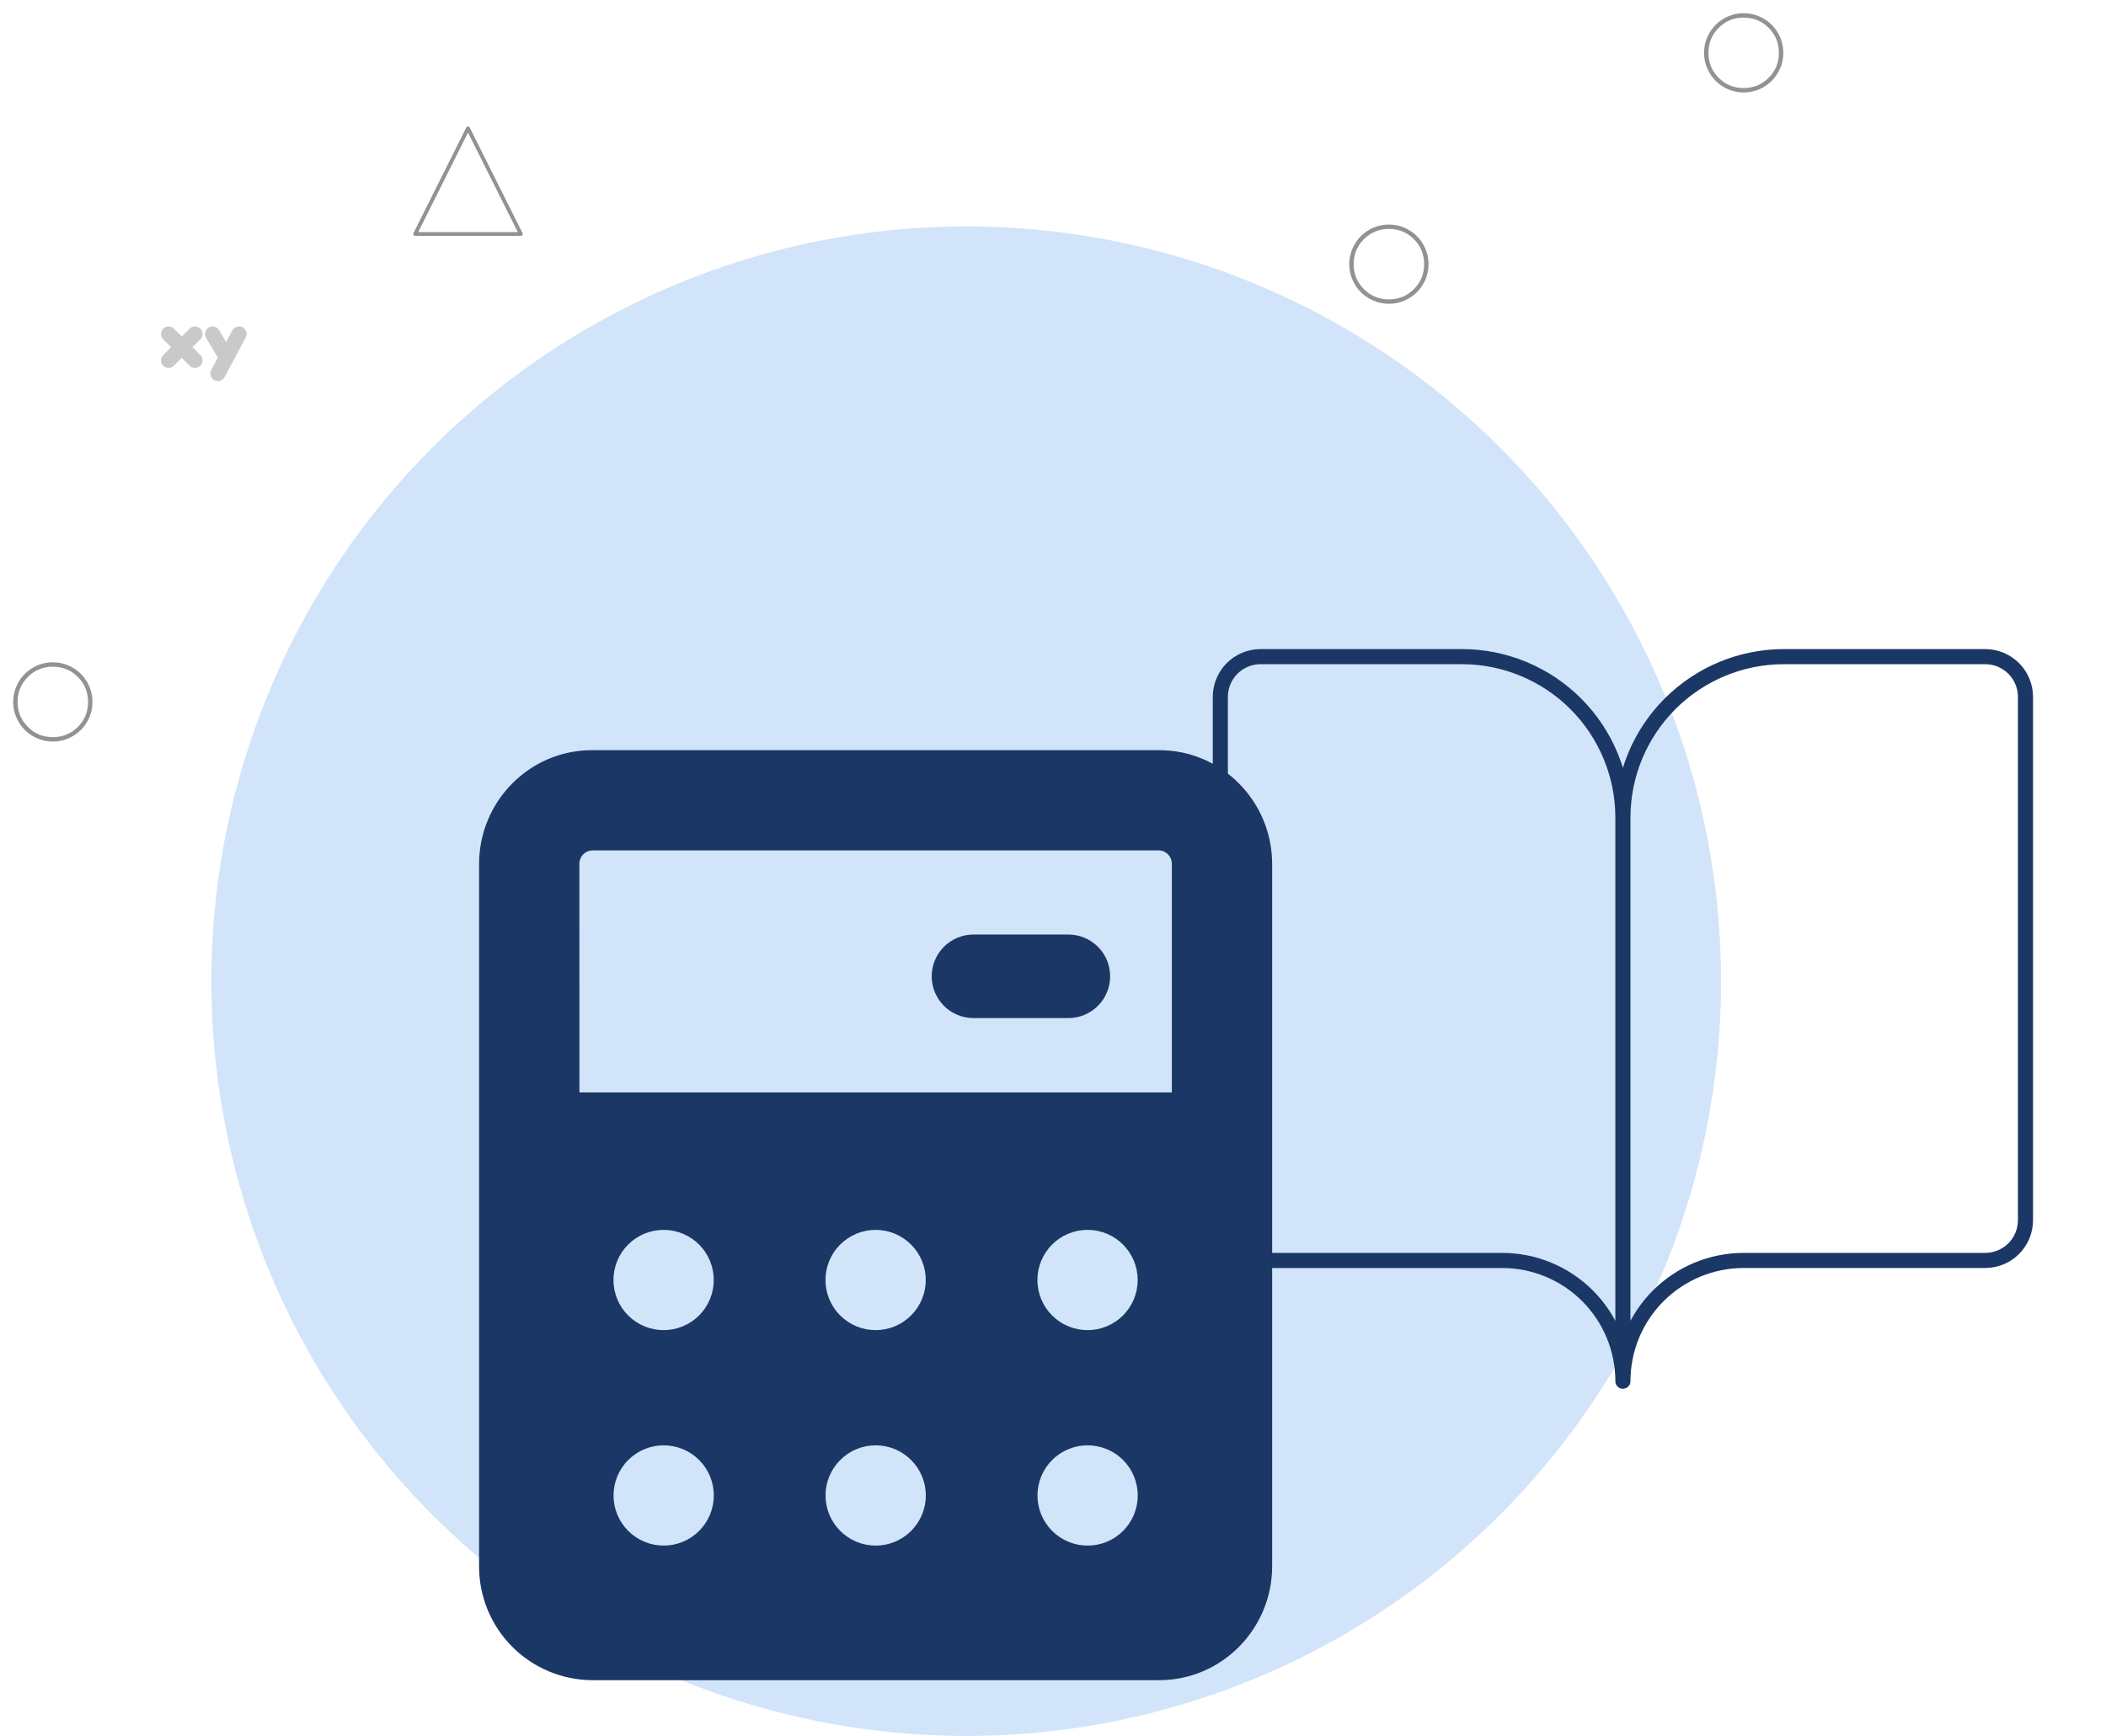
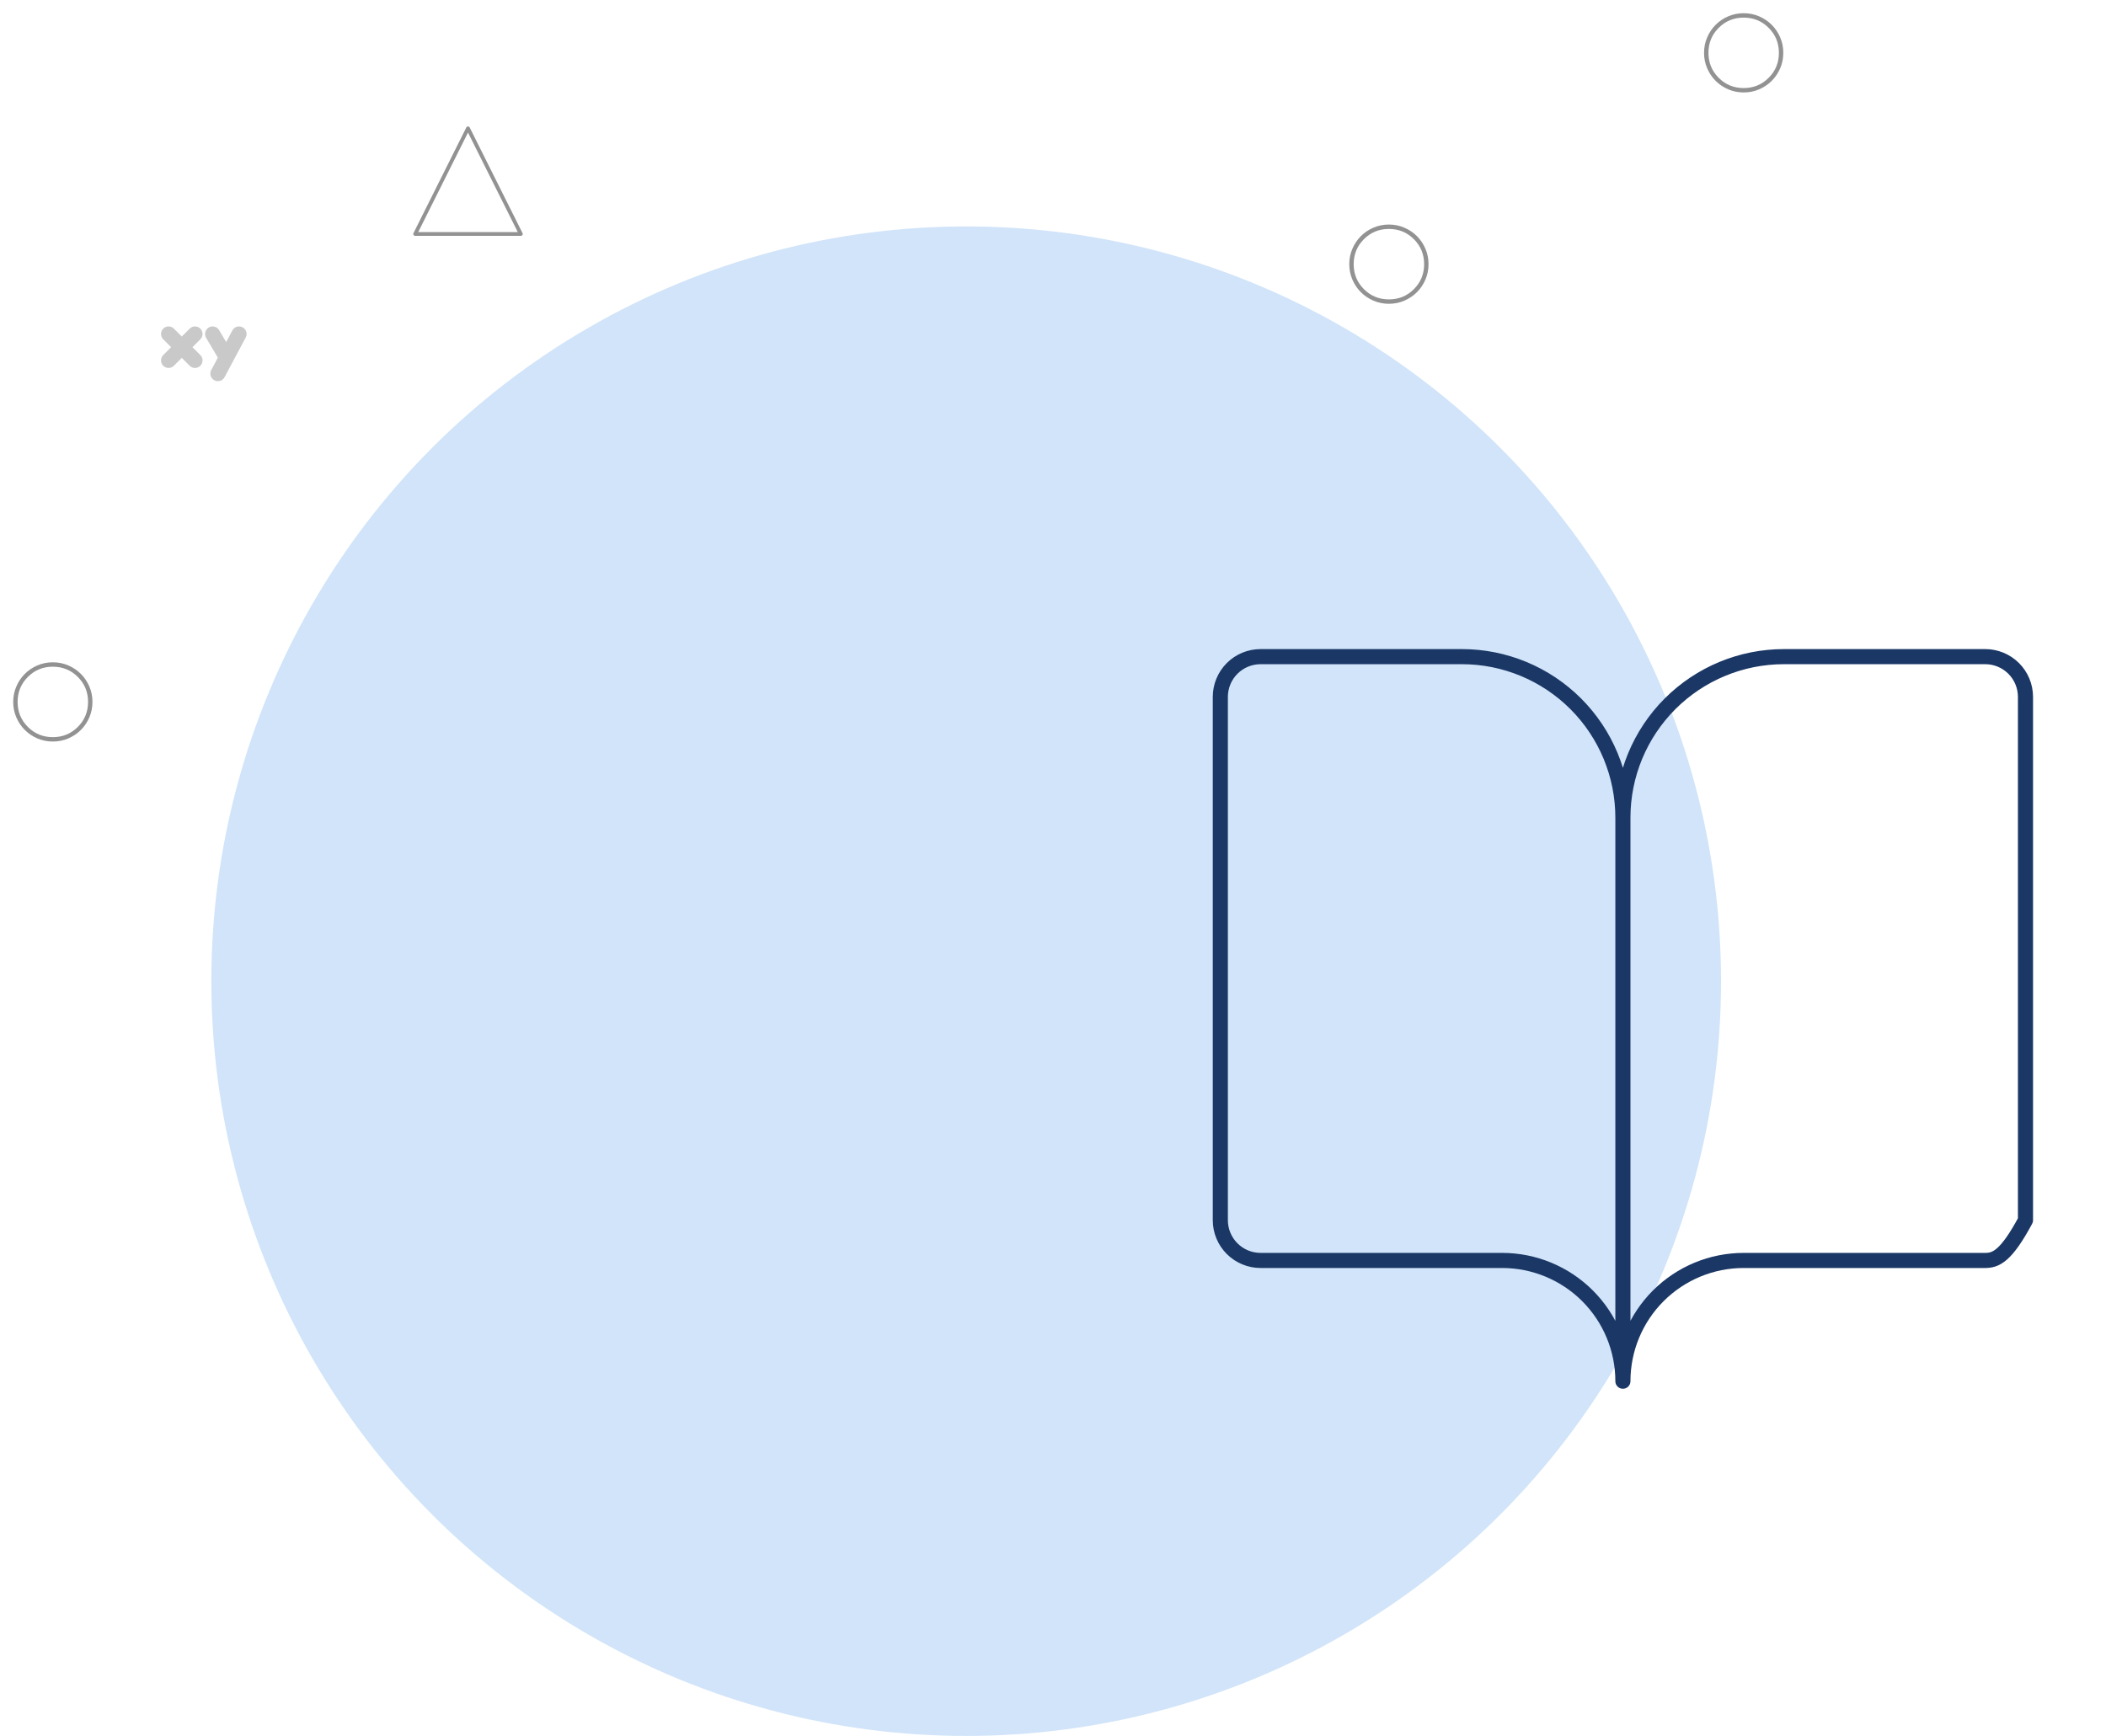
<svg xmlns="http://www.w3.org/2000/svg" width="279" height="230" viewBox="0 0 279 230" fill="none">
  <circle cx="128" cy="130" r="100" fill="#D1E4F9" />
  <path opacity="0.8" d="M62 17L55 31H69L62 17Z" stroke="#777777" stroke-width="0.5" stroke-linecap="round" stroke-linejoin="round" />
-   <path d="M63.468 114.482C63.468 106.227 70.093 99.39 78.455 99.39H153.545C161.907 99.39 168.532 106.227 168.532 114.482V207.518C168.532 215.764 161.907 222.61 153.545 222.61H78.455C74.467 222.591 70.65 220.992 67.841 218.163C65.031 215.333 63.459 211.505 63.468 207.518V114.482Z" fill="#1A3765" />
  <path fill-rule="evenodd" clip-rule="evenodd" d="M76.754 114.482C76.754 113.402 77.595 112.675 78.455 112.675H153.545C154.405 112.675 155.246 113.402 155.246 114.482V144.738H76.763L76.754 114.482ZM128.967 123.818C127.499 123.818 126.091 124.401 125.053 125.439C124.014 126.477 123.431 127.885 123.431 129.353C123.431 130.821 124.014 132.229 125.053 133.268C126.091 134.306 127.499 134.889 128.967 134.889H141.535C143.003 134.889 144.411 134.306 145.449 133.268C146.488 132.229 147.071 130.821 147.071 129.353C147.071 127.885 146.488 126.477 145.449 125.439C144.411 124.401 143.003 123.818 141.535 123.818H128.967ZM87.914 176.234C89.676 176.234 91.365 175.534 92.611 174.288C93.857 173.043 94.557 171.353 94.557 169.591C94.557 167.829 93.857 166.14 92.611 164.894C91.365 163.648 89.676 162.948 87.914 162.948C86.152 162.948 84.463 163.648 83.217 164.894C81.971 166.14 81.271 167.829 81.271 169.591C81.271 171.353 81.971 173.043 83.217 174.288C84.463 175.534 86.152 176.234 87.914 176.234ZM116 176.234C117.762 176.234 119.451 175.534 120.697 174.288C121.943 173.043 122.643 171.353 122.643 169.591C122.643 167.829 121.943 166.14 120.697 164.894C119.451 163.648 117.762 162.948 116 162.948C114.238 162.948 112.549 163.648 111.303 164.894C110.057 166.14 109.357 167.829 109.357 169.591C109.357 171.353 110.057 173.043 111.303 174.288C112.549 175.534 114.238 176.234 116 176.234ZM150.72 169.591C150.72 171.353 150.02 173.043 148.774 174.288C147.529 175.534 145.839 176.234 144.077 176.234C142.315 176.234 140.626 175.534 139.38 174.288C138.134 173.043 137.434 171.353 137.434 169.591C137.434 167.829 138.134 166.14 139.38 164.894C140.626 163.648 142.315 162.948 144.077 162.948C145.839 162.948 147.529 163.648 148.774 164.894C150.02 166.14 150.72 167.829 150.72 169.591ZM87.923 204.781C89.685 204.781 91.374 204.081 92.62 202.835C93.866 201.589 94.566 199.9 94.566 198.138C94.566 196.376 93.866 194.686 92.62 193.441C91.374 192.195 89.685 191.495 87.923 191.495C86.161 191.495 84.471 192.195 83.226 193.441C81.98 194.686 81.28 196.376 81.28 198.138C81.28 199.9 81.98 201.589 83.226 202.835C84.471 204.081 86.161 204.781 87.923 204.781ZM122.652 198.138C122.652 199.9 121.952 201.589 120.706 202.835C119.46 204.081 117.771 204.781 116.009 204.781C114.247 204.781 112.557 204.081 111.312 202.835C110.066 201.589 109.366 199.9 109.366 198.138C109.366 196.376 110.066 194.686 111.312 193.441C112.557 192.195 114.247 191.495 116.009 191.495C117.771 191.495 119.46 192.195 120.706 193.441C121.952 194.686 122.652 196.376 122.652 198.138ZM144.086 204.781C145.848 204.781 147.537 204.081 148.783 202.835C150.029 201.589 150.729 199.9 150.729 198.138C150.729 196.376 150.029 194.686 148.783 193.441C147.537 192.195 145.848 191.495 144.086 191.495C142.324 191.495 140.635 192.195 139.389 193.441C138.143 194.686 137.443 196.376 137.443 198.138C137.443 199.9 138.143 201.589 139.389 202.835C140.635 204.081 142.324 204.781 144.086 204.781Z" fill="#D1E4F9" />
-   <path d="M215 108.333V183M215 108.333C215 102.675 212.752 97.249 208.752 93.248C204.751 89.248 199.325 87 193.667 87H167C165.586 87 164.229 87.562 163.229 88.562C162.229 89.562 161.667 90.919 161.667 92.333V161.667C161.667 163.081 162.229 164.438 163.229 165.438C164.229 166.438 165.586 167 167 167H199C203.243 167 207.313 168.686 210.314 171.686C213.314 174.687 215 178.757 215 183M215 108.333C215 102.675 217.248 97.249 221.248 93.248C225.249 89.248 230.675 87 236.333 87H263C264.414 87 265.771 87.562 266.771 88.562C267.771 89.562 268.333 90.919 268.333 92.333V161.667C268.333 163.081 267.771 164.438 266.771 165.438C265.771 166.438 264.414 167 263 167H231C226.757 167 222.687 168.686 219.686 171.686C216.686 174.687 215 178.757 215 183" stroke="#1A3765" stroke-width="2" stroke-linecap="round" stroke-linejoin="round" />
+   <path d="M215 108.333V183M215 108.333C215 102.675 212.752 97.249 208.752 93.248C204.751 89.248 199.325 87 193.667 87H167C165.586 87 164.229 87.562 163.229 88.562C162.229 89.562 161.667 90.919 161.667 92.333V161.667C161.667 163.081 162.229 164.438 163.229 165.438C164.229 166.438 165.586 167 167 167H199C203.243 167 207.313 168.686 210.314 171.686C213.314 174.687 215 178.757 215 183M215 108.333C215 102.675 217.248 97.249 221.248 93.248C225.249 89.248 230.675 87 236.333 87H263C264.414 87 265.771 87.562 266.771 88.562C267.771 89.562 268.333 90.919 268.333 92.333V161.667C265.771 166.438 264.414 167 263 167H231C226.757 167 222.687 168.686 219.686 171.686C216.686 174.687 215 178.757 215 183" stroke="#1A3765" stroke-width="2" stroke-linecap="round" stroke-linejoin="round" />
  <g opacity="0.8">
    <path d="M184.002 40.25C183.276 40.25 182.594 40.112 181.954 39.837C181.315 39.561 180.759 39.187 180.286 38.715C179.814 38.242 179.439 37.687 179.164 37.049C178.888 36.41 178.75 35.728 178.75 35.002C178.75 34.275 178.888 33.593 179.164 32.954C179.439 32.315 179.812 31.759 180.284 31.287C180.756 30.814 181.311 30.439 181.951 30.164C182.59 29.888 183.273 29.75 183.998 29.75C184.724 29.75 185.406 29.888 186.046 30.164C186.685 30.439 187.241 30.813 187.713 31.285C188.186 31.757 188.561 32.312 188.836 32.951C189.112 33.59 189.25 34.273 189.25 34.998C189.25 35.724 189.112 36.406 188.837 37.046C188.562 37.685 188.188 38.241 187.715 38.714C187.242 39.186 186.686 39.56 186.049 39.836C185.411 40.112 184.729 40.25 184.002 40.25ZM184 39.667C185.303 39.667 186.406 39.215 187.31 38.31C188.215 37.406 188.667 36.303 188.667 35C188.667 33.697 188.215 32.594 187.31 31.69C186.406 30.785 185.303 30.333 184 30.333C182.697 30.333 181.594 30.785 180.69 31.69C179.785 32.594 179.333 33.697 179.333 35C179.333 36.303 179.785 37.406 180.69 38.31C181.594 39.215 182.697 39.667 184 39.667Z" fill="#777777" />
  </g>
  <g opacity="0.8">
    <path d="M231.002 12.25C230.276 12.25 229.594 12.112 228.954 11.837C228.315 11.561 227.759 11.187 227.286 10.715C226.814 10.242 226.439 9.687 226.164 9.049C225.888 8.411 225.75 7.728 225.75 7.002C225.75 6.275 225.888 5.593 226.164 4.954C226.439 4.315 226.812 3.759 227.284 3.287C227.756 2.814 228.311 2.439 228.951 2.164C229.59 1.888 230.273 1.75 230.998 1.75C231.724 1.75 232.406 1.888 233.046 2.164C233.685 2.439 234.241 2.813 234.713 3.285C235.186 3.757 235.561 4.312 235.836 4.951C236.112 5.59 236.25 6.273 236.25 6.998C236.25 7.724 236.112 8.406 235.837 9.046C235.562 9.685 235.188 10.241 234.715 10.713C234.242 11.186 233.686 11.56 233.049 11.836C232.411 12.113 231.729 12.25 231.002 12.25ZM231 11.667C232.303 11.667 233.406 11.215 234.31 10.31C235.215 9.406 235.667 8.303 235.667 7C235.667 5.697 235.215 4.594 234.31 3.69C233.406 2.785 232.303 2.333 231 2.333C229.697 2.333 228.594 2.785 227.69 3.69C226.785 4.594 226.333 5.697 226.333 7C226.333 8.303 226.785 9.406 227.69 10.31C228.594 11.215 229.697 11.667 231 11.667Z" fill="#777777" />
  </g>
  <g opacity="0.5">
    <path d="M28.167 44.25L29.917 47.203M22.333 44.25L25.833 47.75M22.333 47.75L25.833 44.25M31.667 44.25L28.867 49.5" stroke="#777777" stroke-opacity="0.8" stroke-width="2" stroke-linecap="round" stroke-linejoin="round" />
  </g>
  <g opacity="0.8">
    <path d="M7.002 98.25C6.276 98.25 5.594 98.112 4.954 97.837C4.315 97.561 3.759 97.187 3.287 96.715C2.814 96.242 2.439 95.687 2.164 95.049C1.888 94.41 1.75 93.728 1.75 93.002C1.75 92.275 1.888 91.593 2.164 90.954C2.439 90.315 2.812 89.759 3.284 89.287C3.756 88.814 4.311 88.439 4.951 88.164C5.59 87.888 6.273 87.75 6.998 87.75C7.724 87.75 8.406 87.888 9.046 88.164C9.685 88.439 10.241 88.813 10.713 89.285C11.186 89.757 11.561 90.312 11.836 90.951C12.112 91.59 12.25 92.273 12.25 92.998C12.25 93.724 12.112 94.406 11.837 95.046C11.562 95.685 11.188 96.241 10.715 96.713C10.242 97.186 9.686 97.56 9.049 97.836C8.411 98.112 7.729 98.25 7.002 98.25ZM7 97.667C8.303 97.667 9.406 97.215 10.31 96.31C11.215 95.406 11.667 94.303 11.667 93C11.667 91.697 11.215 90.594 10.31 89.69C9.406 88.785 8.303 88.333 7 88.333C5.697 88.333 4.594 88.785 3.69 89.69C2.785 90.594 2.333 91.697 2.333 93C2.333 94.303 2.785 95.406 3.69 96.31C4.594 97.215 5.697 97.667 7 97.667Z" fill="#777777" />
  </g>
</svg>